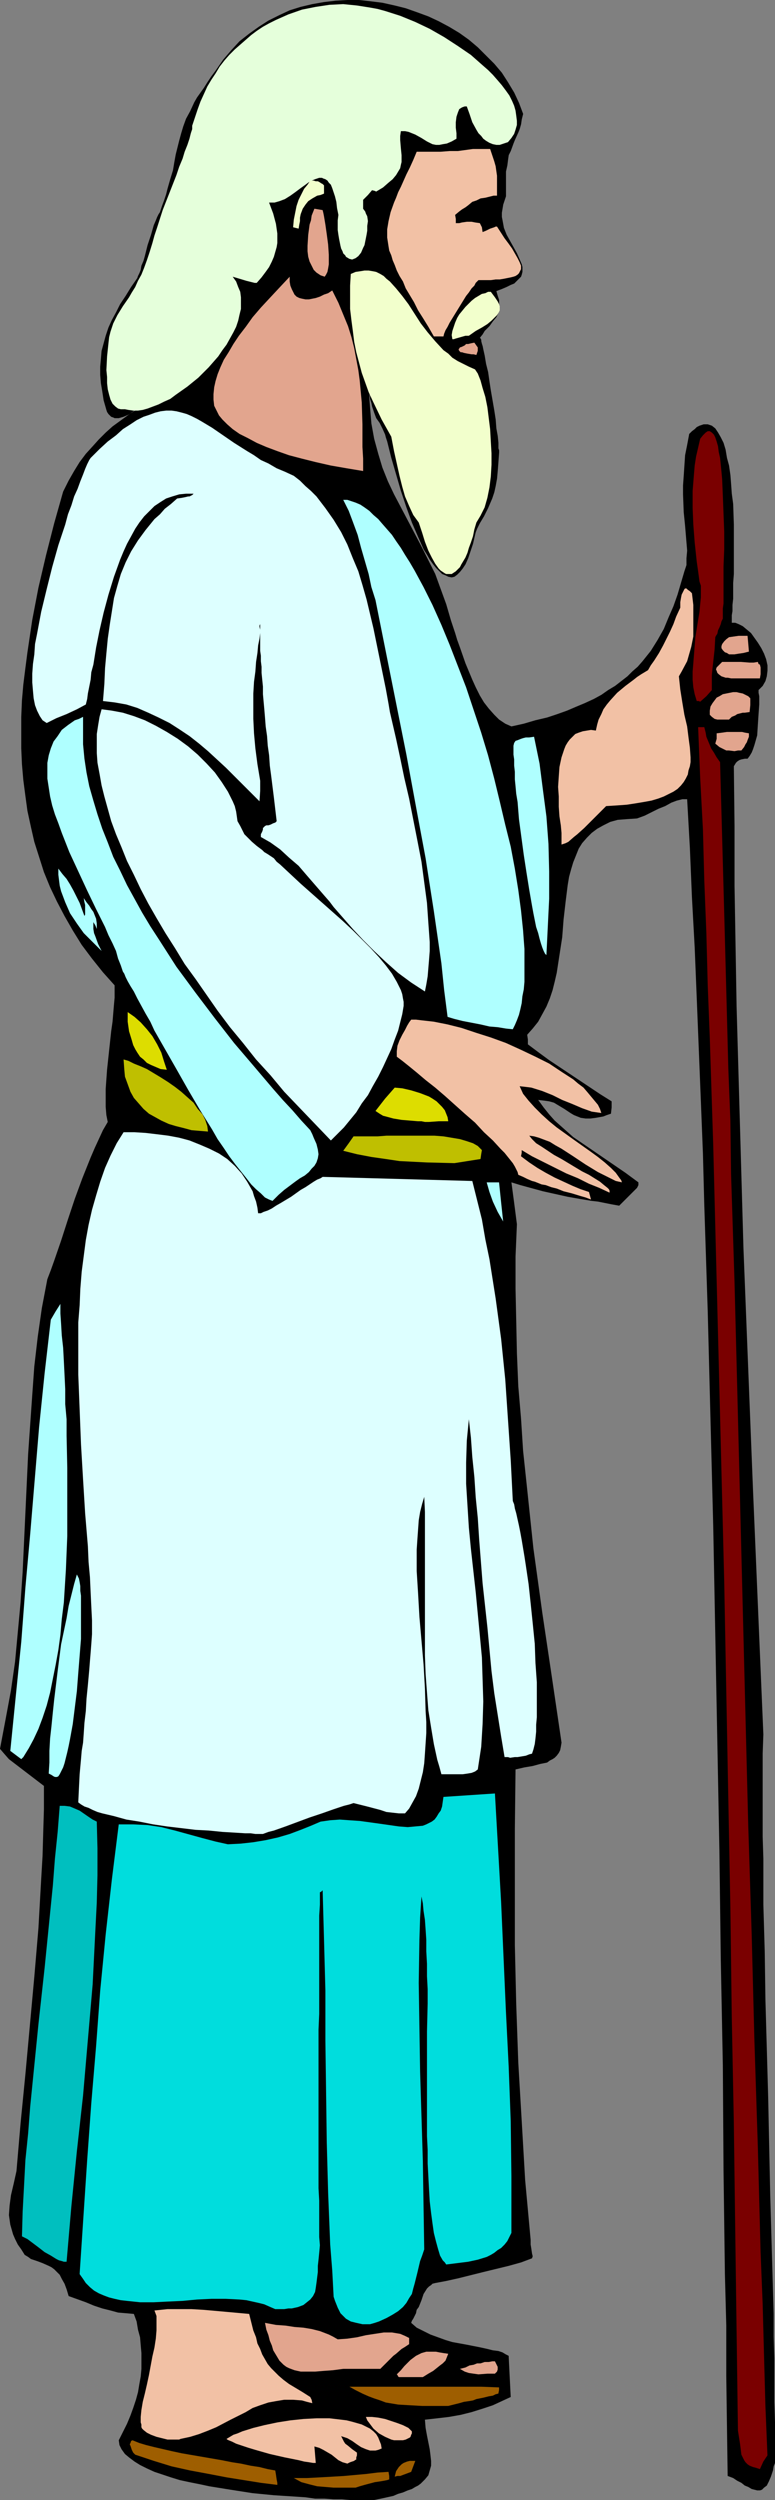
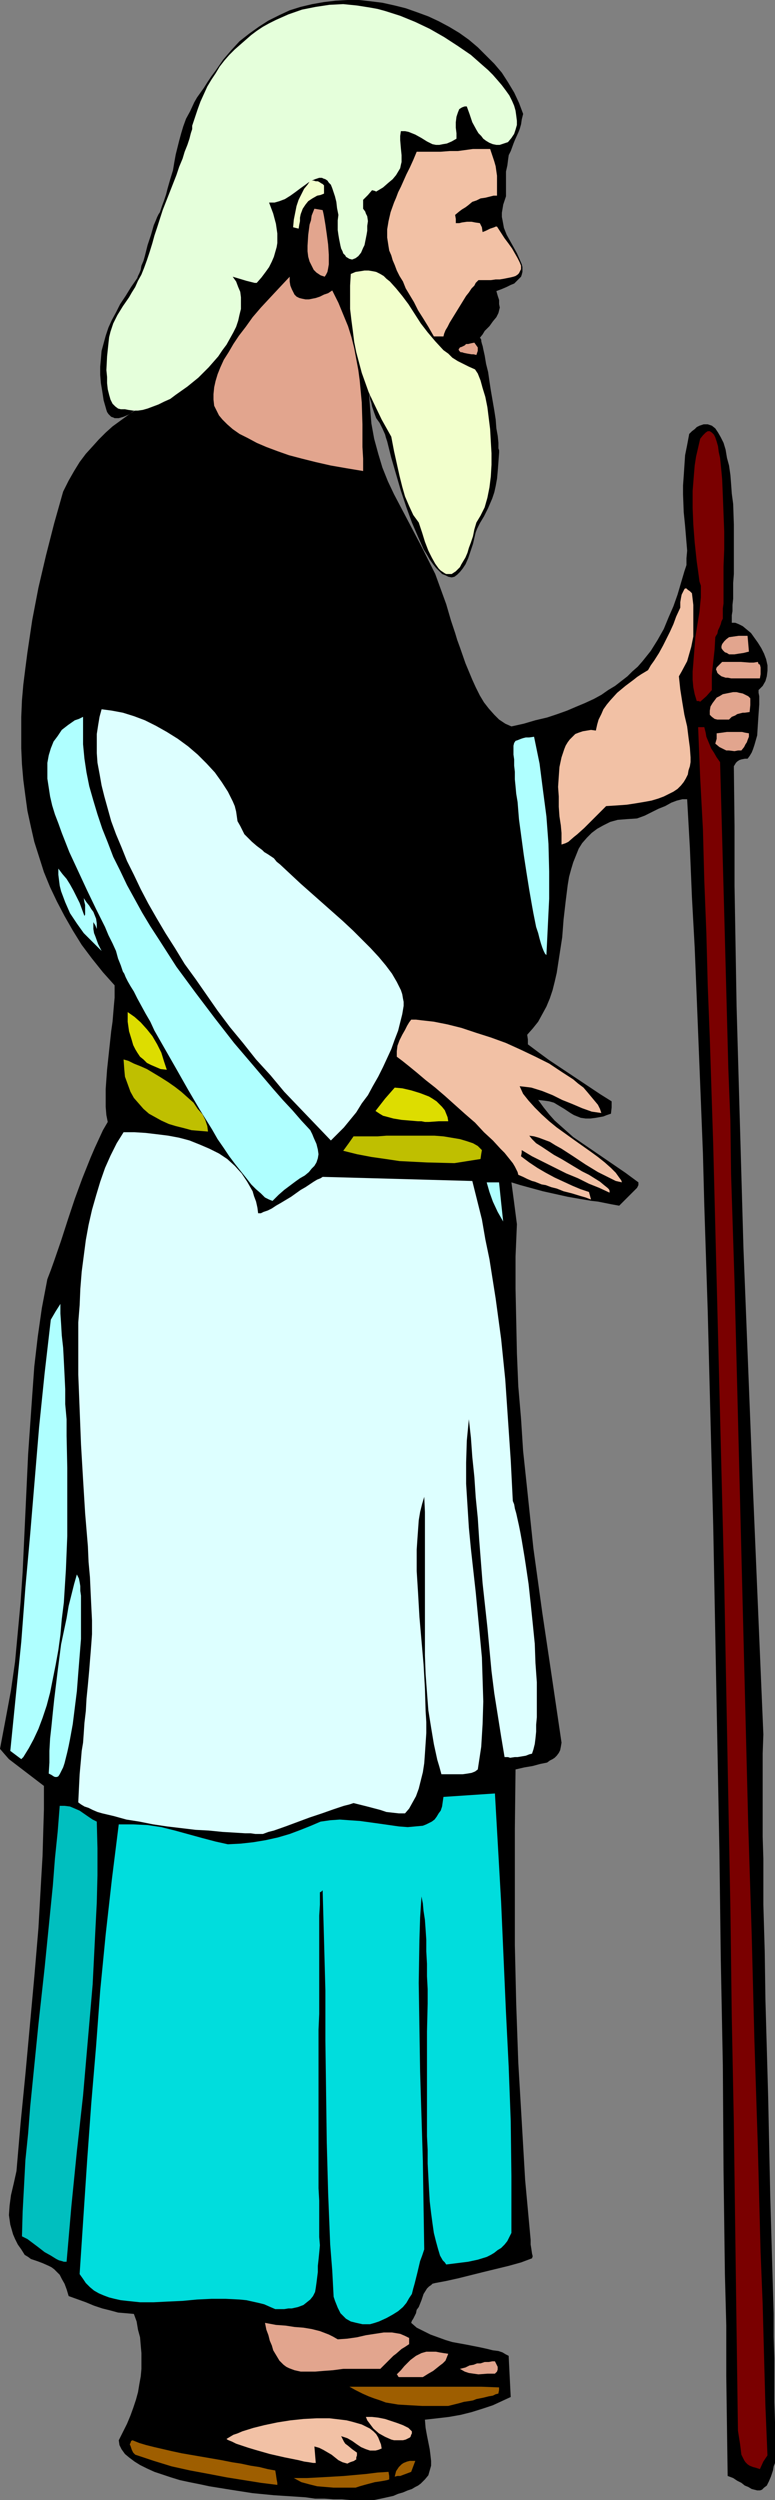
<svg xmlns="http://www.w3.org/2000/svg" xmlns:ns1="http://sodipodi.sourceforge.net/DTD/sodipodi-0.dtd" xmlns:ns2="http://www.inkscape.org/namespaces/inkscape" version="1.0" width="48.284mm" height="155.668mm" id="svg43" ns1:docname="Noah 1.wmf">
  <rect width="100%" height="100%" fill="#808080" stroke="none" />
  <ns1:namedview id="namedview43" pagecolor="#ffffff" bordercolor="#000000" borderopacity="0.25" ns2:showpageshadow="2" ns2:pageopacity="0.0" ns2:pagecheckerboard="0" ns2:deskcolor="#d1d1d1" ns2:document-units="mm" />
  <defs id="defs1">
    <pattern id="WMFhbasepattern" patternUnits="userSpaceOnUse" width="6" height="6" x="0" y="0" />
  </defs>
  <path style="fill:#000000;fill-opacity:1;fill-rule:evenodd;stroke:none" d="m 88.094,588.353 1.616,-0.323 1.455,-0.323 1.455,-0.323 1.131,-0.485 1.131,-0.323 1.131,-0.485 0.97,-0.323 0.808,-0.485 0.647,-0.323 0.647,-0.485 0.485,-0.485 0.485,-0.485 0.808,-0.97 0.323,-1.131 0.323,-1.131 v -1.131 l -0.162,-1.454 -0.162,-1.293 -0.323,-1.616 -0.323,-1.616 -0.323,-1.778 -0.162,-1.939 2.91,-0.323 2.748,-0.323 2.748,-0.485 2.586,-0.646 2.586,-0.808 2.425,-0.808 2.101,-0.97 2.101,-0.97 -0.485,-9.695 -0.647,-0.323 -0.808,-0.485 -0.97,-0.323 -1.293,-0.162 -1.293,-0.323 -1.455,-0.323 -1.616,-0.323 -1.616,-0.323 -3.556,-0.646 -1.616,-0.485 -1.778,-0.646 -1.778,-0.646 -1.616,-0.808 -1.616,-0.808 -1.293,-1.131 0.162,-0.485 0.323,-0.485 0.647,-1.293 0.162,-0.808 0.485,-0.646 0.647,-1.616 0.485,-1.454 0.808,-1.293 0.485,-0.485 0.485,-0.323 0.323,-0.323 0.647,-0.162 2.586,-0.485 2.91,-0.646 5.819,-1.454 5.981,-1.454 2.91,-0.808 2.586,-0.97 0.162,-0.485 -0.162,-0.646 -0.162,-1.131 -0.162,-0.97 v -0.646 -0.485 l -1.293,-14.058 -0.808,-13.897 -0.808,-13.735 -0.485,-13.735 -0.323,-13.897 v -13.735 -13.735 l 0.162,-13.897 2.101,-0.485 1.94,-0.323 1.778,-0.485 1.616,-0.323 0.647,-0.485 0.647,-0.323 0.485,-0.323 0.485,-0.485 0.485,-0.646 0.323,-0.646 0.162,-0.808 0.162,-0.97 -2.263,-15.351 -2.263,-15.19 -2.101,-15.19 -1.616,-15.351 -0.808,-7.595 -0.485,-7.595 -0.647,-7.595 -0.323,-7.756 -0.162,-7.595 -0.162,-7.595 v -7.595 l 0.323,-7.595 -0.647,-5.009 -0.647,-4.848 2.101,0.646 1.778,0.485 1.778,0.485 1.778,0.485 2.91,0.646 2.91,0.646 2.748,0.485 2.91,0.485 1.455,0.162 1.616,0.323 1.616,0.323 1.778,0.323 2.91,-2.909 0.647,-0.646 0.647,-0.646 0.323,-0.646 v -0.646 l -3.071,-2.262 -3.071,-2.101 -3.071,-2.101 -3.071,-2.101 -3.071,-2.101 -1.455,-1.293 -1.455,-1.293 -1.455,-1.293 -1.293,-1.454 -1.293,-1.616 -1.293,-1.778 1.455,0.162 1.131,0.162 1.131,0.323 0.808,0.485 1.616,0.97 1.455,0.97 0.808,0.485 0.808,0.323 0.808,0.323 1.131,0.162 h 1.131 l 1.293,-0.162 1.778,-0.323 0.808,-0.323 0.97,-0.323 0.162,-1.454 v -1.454 l -2.586,-1.616 -2.425,-1.616 -4.849,-3.232 -4.849,-3.232 -2.425,-1.778 -2.586,-1.939 v -1.131 l -0.162,-1.131 1.293,-1.454 1.293,-1.616 0.97,-1.778 0.97,-1.778 0.808,-1.939 0.647,-1.939 0.485,-1.939 0.485,-2.101 0.647,-4.201 0.647,-4.201 0.323,-4.201 0.485,-4.201 0.485,-3.878 0.323,-1.939 0.485,-1.778 0.485,-1.616 0.647,-1.616 0.647,-1.616 0.808,-1.293 1.131,-1.293 1.131,-1.131 1.293,-0.97 1.455,-0.808 1.616,-0.808 1.778,-0.485 2.101,-0.162 2.425,-0.162 1.778,-0.646 1.616,-0.808 1.616,-0.808 1.616,-0.646 1.455,-0.808 1.293,-0.485 1.293,-0.323 h 0.485 0.647 l 0.647,11.473 0.485,11.635 0.647,11.796 0.485,11.958 0.485,12.119 0.485,12.119 0.485,12.281 0.323,12.281 0.808,24.885 0.647,25.37 0.647,25.208 0.485,25.531 0.97,50.901 0.323,25.37 0.485,25.047 0.162,24.723 0.162,12.281 0.162,12.119 0.323,12.119 v 11.958 l 0.162,11.796 0.162,11.635 1.293,0.485 0.97,0.646 0.97,0.485 0.808,0.646 0.808,0.323 0.808,0.485 0.647,0.162 0.647,0.162 h 0.647 l 0.485,-0.162 0.485,-0.485 0.647,-0.485 0.485,-0.97 0.485,-1.131 0.485,-1.454 0.162,-0.97 0.323,-0.808 v -4.686 -4.686 l -0.162,-5.009 v -5.009 -5.171 l -0.162,-5.171 v -5.332 l -0.162,-5.494 -0.323,-11.15 -0.323,-11.311 -0.485,-23.108 -0.323,-11.473 -0.323,-11.473 -0.162,-11.311 -0.323,-10.988 v -5.494 -5.332 l -0.162,-5.171 v -5.009 -9.857 -4.686 l 0.162,-4.525 -2.425,-57.203 -1.131,-28.602 -1.131,-28.602 -0.808,-28.44 -0.808,-28.44 -0.485,-28.44 v -14.058 l -0.162,-14.058 0.485,-0.808 0.323,-0.323 0.485,-0.323 0.485,-0.162 0.808,-0.162 h 0.647 l 0.485,-0.646 0.485,-0.808 0.323,-0.808 0.323,-0.97 0.647,-2.262 0.162,-2.585 0.162,-2.424 0.162,-2.262 v -1.939 l -0.162,-0.808 v -0.646 l 0.485,-0.485 0.485,-0.485 0.647,-1.131 0.323,-1.131 0.162,-1.293 v -1.293 l -0.323,-1.454 -0.485,-1.293 -0.647,-1.293 -0.808,-1.293 -0.808,-1.131 -0.808,-1.131 -0.97,-0.808 -0.97,-0.808 -0.97,-0.485 -0.808,-0.323 h -0.808 v -0.323 -0.485 -0.97 l 0.162,-0.97 v -1.454 l 0.162,-1.454 v -1.778 -1.939 l 0.162,-2.101 v -2.101 -4.686 -4.848 l -0.162,-4.848 -0.323,-2.424 -0.162,-2.262 -0.162,-2.101 -0.323,-2.262 -0.485,-1.778 -0.323,-1.939 -0.485,-1.616 -0.647,-1.293 -0.647,-1.131 -0.647,-0.97 -0.808,-0.646 -0.485,-0.162 -0.485,-0.162 h -0.323 -0.647 l -0.485,0.162 -0.485,0.162 -0.647,0.323 -0.485,0.485 -0.647,0.485 -0.647,0.646 -0.485,2.585 -0.485,2.424 -0.162,2.424 -0.162,2.424 -0.162,2.262 v 2.101 l 0.162,4.201 0.162,1.616 0.162,1.616 0.323,3.878 0.162,1.939 -0.162,1.778 v 1.616 l -0.485,1.454 -1.616,5.494 -0.97,2.747 -1.131,2.585 -1.131,2.747 -1.455,2.585 -1.616,2.585 -1.94,2.424 -1.131,1.293 -1.293,1.131 -1.131,1.131 -1.455,1.131 -1.455,1.131 -1.616,0.97 -1.616,1.131 -1.778,0.97 -2.101,0.97 -1.94,0.808 -2.263,0.97 -2.263,0.808 -2.425,0.808 -2.748,0.646 -2.748,0.808 -2.91,0.646 -1.455,-0.646 -1.455,-0.97 -1.131,-1.131 -1.293,-1.454 -1.131,-1.454 -0.97,-1.616 -0.97,-1.939 -0.808,-1.778 -1.616,-3.878 -1.293,-3.717 -0.647,-1.778 -0.485,-1.616 -0.485,-1.454 -0.485,-1.454 -1.131,-3.878 -1.293,-3.555 -1.293,-3.555 -1.616,-3.232 -1.616,-3.232 -1.616,-3.07 -3.233,-6.14 -1.616,-3.07 -1.455,-3.07 -1.293,-3.232 -0.97,-3.232 -0.97,-3.555 -0.323,-1.778 -0.323,-1.778 -0.162,-1.939 -0.162,-1.939 -0.162,-2.101 0.162,-2.101 v 1.131 1.131 l 0.323,0.97 0.162,0.808 0.485,1.454 0.485,1.293 0.808,1.131 0.647,1.293 0.647,1.454 0.162,0.646 0.323,0.97 0.97,3.878 1.131,3.878 1.131,3.878 1.293,3.878 1.293,3.555 1.455,3.393 0.647,1.454 0.647,1.454 0.808,1.293 0.647,1.131 0.808,1.131 0.647,0.808 0.808,0.808 0.647,0.646 0.808,0.323 0.647,0.323 0.808,0.162 0.647,-0.162 0.647,-0.485 0.647,-0.646 0.647,-0.808 0.647,-0.97 0.647,-1.454 0.485,-1.454 0.647,-1.939 0.485,-2.101 0.162,-0.646 0.323,-0.808 0.647,-1.293 0.97,-1.616 0.485,-0.97 0.485,-0.97 0.485,-1.131 0.485,-1.131 0.485,-1.454 0.323,-1.454 0.323,-1.778 0.162,-1.778 0.162,-2.101 0.162,-2.262 v -0.485 l -0.162,-0.485 v -0.646 -0.646 l -0.162,-1.616 -0.323,-1.778 -0.162,-2.101 -0.323,-2.101 -0.808,-4.686 -0.323,-2.101 -0.323,-2.262 -0.485,-1.939 -0.323,-1.939 -0.323,-1.454 -0.162,-0.808 -0.162,-0.485 -0.162,-0.646 v -0.323 l -0.162,-0.323 -0.162,-0.162 0.647,-0.808 0.485,-0.808 1.131,-1.131 0.808,-1.131 0.808,-0.97 0.485,-0.97 0.162,-0.646 0.162,-0.646 -0.162,-0.808 v -0.97 l -0.323,-0.97 -0.323,-1.131 1.293,-0.485 1.131,-0.485 0.97,-0.485 0.808,-0.323 0.647,-0.646 0.485,-0.485 0.485,-0.485 0.162,-0.485 0.162,-0.646 v -0.485 -0.646 l -0.162,-0.646 -0.485,-1.131 -0.647,-1.454 -1.616,-2.909 -0.808,-1.454 -0.647,-1.616 -0.323,-1.778 -0.162,-0.808 v -0.97 l 0.162,-0.97 0.162,-0.97 0.323,-0.97 0.323,-0.97 v -2.262 -1.939 -1.616 l 0.323,-1.454 0.162,-1.293 0.162,-1.131 0.485,-0.97 0.647,-1.778 0.323,-0.808 0.808,-1.778 0.323,-0.808 0.323,-1.131 0.162,-1.131 0.323,-1.293 -0.97,-2.585 -1.131,-2.424 -1.455,-2.424 -1.455,-2.262 -1.778,-2.101 -1.94,-1.939 -1.94,-1.939 -2.101,-1.778 -2.263,-1.616 -2.425,-1.454 -2.425,-1.293 -2.425,-1.131 L 98.277,2.909 95.529,1.939 92.943,1.293 90.034,0.646 87.447,0.323 84.538,0 h -2.748 l -2.748,0.162 -2.748,0.323 -2.748,0.485 -2.748,0.646 -2.586,0.808 -2.425,1.131 -2.586,1.293 -2.263,1.454 -2.263,1.616 -2.263,1.778 -1.94,2.101 -1.94,2.262 -1.778,2.585 -0.97,1.293 -0.97,1.454 -0.808,1.293 -0.808,1.131 -0.808,1.131 -0.647,1.131 -0.97,2.101 -0.97,1.778 -0.647,1.778 -0.485,1.616 -0.485,1.778 -0.808,3.232 -0.323,1.778 -0.323,1.939 -0.647,2.101 -0.647,2.262 -0.323,1.293 -0.485,1.454 -0.485,1.293 -0.485,1.454 -0.323,0.485 -0.323,0.646 -0.323,0.808 -0.485,1.131 -0.647,2.262 -0.808,2.424 -0.647,2.585 -0.323,1.131 -0.485,1.131 -0.162,0.97 -0.323,0.808 -0.323,0.646 -0.162,0.485 -1.455,2.101 -1.293,2.101 -1.293,1.939 -0.97,1.939 -0.97,1.778 -0.808,1.778 -0.647,1.939 -0.485,1.778 -0.485,1.778 -0.162,1.939 -0.162,1.778 v 1.939 l 0.162,1.939 0.323,1.939 0.323,2.101 0.647,2.262 0.162,0.485 0.323,0.485 0.323,0.323 0.323,0.323 0.485,0.162 0.323,0.162 h 0.97 l 1.131,-0.323 1.131,-0.485 1.293,-0.808 1.455,-0.808 2.586,-1.939 1.131,-0.97 1.293,-0.808 0.97,-0.97 0.97,-0.646 0.808,-0.485 0.647,-0.323 -1.94,1.293 -1.94,1.454 -3.879,2.585 -3.556,2.585 -3.556,2.585 -1.616,1.454 -1.616,1.616 -1.455,1.616 -1.616,1.778 -1.455,1.939 -1.293,2.101 -1.293,2.262 -1.293,2.585 -2.101,7.433 -1.94,7.595 -1.778,7.595 -1.455,7.595 -1.131,7.595 -0.485,3.717 -0.485,3.878 -0.323,3.717 -0.162,3.878 v 3.717 3.717 l 0.162,3.717 0.323,3.717 0.485,3.717 0.485,3.555 0.808,3.717 0.808,3.555 1.131,3.555 1.131,3.555 1.455,3.555 1.616,3.393 1.778,3.393 1.94,3.393 2.101,3.393 2.425,3.232 2.586,3.232 2.748,3.07 v 1.454 1.454 l -0.162,1.778 -0.162,1.939 -0.162,1.939 -0.323,2.262 -0.485,4.525 -0.485,4.525 -0.323,4.525 v 2.101 2.101 l 0.162,1.939 0.323,1.616 -1.131,1.939 -0.97,2.101 -0.97,2.101 -0.97,2.262 -1.94,4.848 -1.778,4.848 -0.808,2.424 -0.808,2.424 -1.616,5.009 -1.616,4.686 -0.808,2.262 -0.808,2.101 -1.293,6.787 -0.97,6.787 -0.808,6.948 -0.485,6.787 -0.485,6.948 -0.485,6.948 -0.647,13.897 -0.647,13.897 -0.485,7.11 -0.647,6.948 -0.647,6.948 -0.97,6.787 -1.293,6.948 L 0,411.573 l 0.97,1.131 1.131,1.293 2.748,2.101 2.748,2.101 2.748,2.101 v 5.494 l -0.162,5.332 -0.162,5.656 -0.323,5.494 -0.647,11.473 -0.97,11.473 -2.101,22.946 -1.131,11.473 -0.97,11.311 -0.323,1.454 -0.323,1.454 -0.647,2.747 -0.323,2.424 -0.162,2.262 0.162,1.131 0.162,1.131 0.323,1.131 0.323,1.131 0.485,1.131 0.647,1.293 0.808,1.131 0.808,1.293 0.808,0.485 0.647,0.485 1.455,0.485 1.293,0.485 1.455,0.646 0.647,0.323 0.647,0.485 0.647,0.646 0.647,0.646 0.485,0.97 0.647,1.131 0.485,1.293 0.485,1.616 4.041,1.454 1.94,0.808 1.94,0.646 1.94,0.485 1.778,0.485 1.94,0.162 1.778,0.162 0.647,1.778 0.323,1.939 0.485,1.778 0.162,1.939 0.162,1.778 v 1.778 1.939 l -0.162,1.778 -0.323,1.778 -0.323,1.939 -0.485,1.778 -0.647,1.939 -0.647,1.778 -0.808,1.939 -0.97,1.939 -0.97,1.939 0.162,1.131 0.485,0.97 0.808,1.131 0.97,0.808 1.293,0.97 1.293,0.808 1.616,0.808 1.778,0.808 1.94,0.646 1.94,0.646 2.101,0.646 2.263,0.485 2.425,0.485 2.263,0.485 5.011,0.808 5.172,0.808 5.011,0.485 5.011,0.323 2.425,0.162 2.263,0.323 h 2.263 l 2.101,0.162 h 1.94 l 1.94,0.162 h 1.616 1.455 z" id="path1" />
  <path style="fill:#9e5e00;fill-opacity:1;fill-rule:evenodd;stroke:none" d="m 83.73,585.445 0.97,-0.323 1.131,-0.323 2.425,-0.646 1.131,-0.162 0.97,-0.162 0.808,-0.162 0.485,-0.162 v -0.808 l -0.162,-0.97 -2.586,0.162 -2.586,0.323 -5.334,0.485 -2.748,0.162 -2.91,0.162 -3.071,0.162 h -3.071 l 1.778,0.97 1.778,0.485 1.94,0.485 1.94,0.162 1.94,0.162 h 1.94 z" id="path2" />
  <path style="fill:#9e5e00;fill-opacity:1;fill-rule:evenodd;stroke:none" d="m 94.236,582.698 1.293,-0.485 1.293,-0.485 0.485,-1.293 0.485,-1.293 H 97.146 96.499 l -0.647,0.162 -0.808,0.323 -0.485,0.323 -0.647,0.646 -0.647,0.97 -0.162,0.646 -0.162,0.646 0.647,-0.162 z" id="path3" />
  <path style="fill:#9e5e00;fill-opacity:1;fill-rule:evenodd;stroke:none" d="m 65.303,584.798 v -0.323 -0.162 l -0.162,-0.808 -0.162,-1.131 -0.162,-0.97 -1.778,-0.323 -1.94,-0.485 -2.101,-0.323 -2.263,-0.485 -2.101,-0.323 -2.425,-0.485 -4.688,-0.808 -4.688,-0.808 -2.263,-0.485 -2.101,-0.485 -2.101,-0.485 -1.94,-0.485 -1.616,-0.485 -1.616,-0.646 -0.323,0.162 -0.162,0.485 -0.162,0.323 0.162,0.323 0.162,0.485 0.162,0.485 0.323,0.646 0.485,0.485 4.364,1.454 4.203,1.293 4.364,0.97 4.364,0.808 4.203,0.808 4.041,0.646 4.041,0.646 z" id="path4" />
  <path style="fill:#f2c1a5;fill-opacity:1;fill-rule:evenodd;stroke:none" d="m 81.79,579.789 0.323,-0.162 0.323,-0.162 0.485,-0.162 0.485,-0.162 0.162,-0.162 0.323,-0.162 v -0.485 l 0.162,-0.485 v -0.646 l -1.131,-0.808 -0.97,-0.808 -0.647,-0.485 -0.323,-0.485 -0.323,-0.646 -0.323,-0.646 1.455,0.485 1.131,0.646 1.131,0.808 0.97,0.646 1.131,0.485 0.97,0.323 h 1.293 l 0.647,-0.162 0.808,-0.323 -0.162,-0.97 -0.323,-0.808 -0.323,-0.808 -0.485,-0.808 -0.647,-0.646 -0.808,-0.646 -0.97,-0.485 -0.97,-0.485 -1.131,-0.323 -1.131,-0.323 -1.293,-0.323 -1.293,-0.162 -2.748,-0.323 h -3.071 l -3.071,0.162 -3.071,0.323 -3.071,0.485 -3.071,0.646 -2.586,0.646 -2.586,0.808 -1.131,0.485 -0.97,0.323 -0.808,0.485 -0.808,0.485 0.162,0.162 0.323,0.162 0.808,0.323 0.97,0.485 1.455,0.485 1.455,0.485 1.616,0.485 3.394,0.97 3.556,0.808 1.616,0.323 1.616,0.323 1.293,0.323 1.131,0.162 0.97,0.162 h 0.647 l -0.162,-1.939 -0.162,-1.939 1.131,0.323 0.97,0.485 1.94,1.131 1.616,1.293 0.97,0.485 z" id="path5" />
-   <path style="fill:#f2c1a5;fill-opacity:1;fill-rule:evenodd;stroke:none" d="m 42.511,573.972 2.263,-0.485 2.101,-0.646 2.101,-0.808 1.94,-0.808 3.394,-1.778 3.556,-1.778 1.616,-0.97 1.778,-0.646 1.94,-0.646 1.778,-0.323 1.94,-0.323 h 2.101 l 2.101,0.162 1.131,0.323 1.293,0.323 -0.162,-0.808 -0.323,-0.646 -1.778,-1.131 -1.616,-0.97 -1.616,-0.97 -1.293,-0.97 -1.131,-0.97 -0.97,-0.97 -0.808,-0.808 -0.808,-0.97 -0.647,-1.131 -0.647,-1.131 -0.485,-1.293 -0.647,-1.293 -0.323,-1.454 -0.647,-1.616 -0.485,-1.939 -0.485,-1.939 -5.334,-0.485 -5.496,-0.485 -2.748,-0.162 h -2.748 -2.91 l -3.071,0.323 0.485,1.293 v 1.616 1.778 l -0.162,1.939 -0.323,2.101 -0.485,2.101 -0.808,4.363 -0.485,2.262 -0.485,2.101 -0.485,1.939 -0.323,1.939 -0.162,1.616 v 1.293 l 0.162,0.485 v 0.646 l 0.162,0.323 0.323,0.323 0.808,0.646 0.97,0.485 1.293,0.485 1.293,0.323 1.293,0.323 h 1.293 0.97 0.485 z" id="path6" />
  <path style="fill:#f2c1a5;fill-opacity:1;fill-rule:evenodd;stroke:none" d="m 96.176,573.81 0.323,-0.162 0.162,-0.162 0.162,-0.485 0.162,-0.323 v -0.485 l -0.808,-0.808 -1.293,-0.646 -1.293,-0.485 -1.455,-0.485 -1.455,-0.485 -1.616,-0.323 -1.455,-0.162 h -1.455 l 0.323,0.808 0.485,0.646 0.485,0.646 0.485,0.646 1.293,1.131 1.455,0.808 1.455,0.646 0.647,0.162 h 0.808 0.647 0.647 l 0.647,-0.162 z" id="path7" />
  <path style="fill:#9e5e00;fill-opacity:1;fill-rule:evenodd;stroke:none" d="m 105.551,566.215 1.293,-0.323 1.293,-0.323 1.131,-0.323 1.131,-0.162 0.97,-0.162 0.808,-0.323 1.616,-0.323 1.293,-0.323 0.97,-0.162 0.647,-0.323 0.647,-0.162 0.162,-0.808 v -0.646 l -4.203,-0.162 H 108.946 86.478 82.275 l 1.455,0.808 1.616,0.808 1.455,0.646 1.293,0.485 1.455,0.485 1.293,0.485 2.91,0.485 2.748,0.162 2.91,0.162 z" id="path8" />
  <path style="fill:#e2a58e;fill-opacity:1;fill-rule:evenodd;stroke:none" d="m 99.57,559.428 1.293,-0.808 1.131,-0.646 0.808,-0.646 0.808,-0.646 0.647,-0.485 0.647,-0.646 0.323,-0.808 0.323,-0.808 -1.131,-0.162 -0.97,-0.162 -0.808,-0.162 h -0.808 -1.455 l -1.131,0.323 -0.647,0.323 -0.647,0.323 -0.647,0.485 -0.647,0.485 -0.647,0.646 -0.808,0.808 -0.808,0.97 -0.97,0.97 0.162,0.162 0.162,0.323 0.162,0.162 z" id="path9" />
  <path style="fill:#e2a58e;fill-opacity:1;fill-rule:evenodd;stroke:none" d="m 116.543,558.62 0.485,-0.485 0.162,-0.485 v -0.323 -0.323 l -0.323,-0.646 -0.323,-0.646 h -0.647 l -0.808,0.162 h -0.97 l -0.97,0.323 h -0.808 l -0.808,0.323 -0.97,0.162 -0.97,0.485 -0.647,0.162 -0.647,0.162 1.131,0.646 0.97,0.323 1.131,0.162 1.131,0.162 2.101,-0.162 z" id="path10" />
  <path style="fill:#e2a58e;fill-opacity:1;fill-rule:evenodd;stroke:none" d="m 89.549,557.489 0.647,-0.646 0.647,-0.646 0.485,-0.485 0.485,-0.485 0.808,-0.808 0.647,-0.485 1.293,-1.131 0.808,-0.485 0.97,-0.646 v -1.454 l -0.97,-0.485 -1.131,-0.485 -0.97,-0.162 -0.97,-0.162 h -1.94 l -2.101,0.323 -2.101,0.323 -2.101,0.485 -2.263,0.323 -2.263,0.162 -1.131,-0.646 -0.97,-0.485 -2.101,-0.808 -1.94,-0.485 -1.94,-0.323 -2.101,-0.162 -2.101,-0.323 -2.263,-0.162 -2.586,-0.485 0.323,1.616 0.485,1.293 0.323,1.293 0.485,1.131 0.323,1.131 0.485,0.808 0.485,0.808 0.485,0.808 0.485,0.485 0.485,0.485 0.647,0.485 0.647,0.323 1.293,0.485 1.455,0.323 h 1.616 1.778 l 1.94,-0.162 2.263,-0.162 2.425,-0.323 h 2.586 4.526 z" id="path11" />
  <path style="fill:#7a0000;fill-opacity:1;fill-rule:evenodd;stroke:none" d="m 178.936,581.082 0.808,-1.778 0.97,-1.454 -0.485,-11.796 -0.323,-11.796 -0.323,-12.119 -0.485,-12.119 -0.323,-12.281 -0.323,-12.443 -0.808,-25.047 -0.647,-25.208 -0.808,-25.531 -1.293,-51.224 -0.647,-25.693 -0.647,-25.693 -0.647,-25.37 -0.808,-25.208 -0.162,-12.604 -0.485,-12.281 -0.323,-12.281 -0.323,-12.281 -0.323,-12.119 -0.323,-11.796 -0.323,-11.796 -0.323,-11.796 -0.808,-1.131 -0.647,-1.131 -0.647,-0.97 -0.323,-0.808 -0.808,-1.939 -0.162,-0.97 -0.323,-1.293 h -1.455 l 0.485,11.958 0.647,12.119 0.323,12.119 0.485,12.281 0.323,12.281 0.485,12.443 0.808,25.208 0.647,25.531 0.647,25.531 1.293,51.548 0.485,25.855 0.485,25.693 0.485,25.531 0.323,25.37 0.485,24.885 0.162,12.443 0.162,12.281 0.162,12.119 0.162,12.119 0.162,11.796 0.162,11.796 0.485,3.07 0.162,1.293 0.162,1.293 0.647,1.293 0.323,0.485 0.485,0.485 0.485,0.323 0.808,0.323 0.647,0.162 z" id="path12" />
  <path style="fill:#00dddd;fill-opacity:1;fill-rule:evenodd;stroke:none" d="m 87.124,546.986 1.131,-0.323 0.97,-0.323 1.778,-0.808 1.455,-0.808 1.293,-0.808 1.131,-0.97 0.808,-0.97 0.647,-1.131 0.647,-0.97 0.323,-1.293 0.323,-1.131 0.647,-2.585 0.647,-2.747 0.485,-1.293 0.485,-1.454 -0.162,-10.342 -0.162,-10.503 -0.323,-10.503 -0.162,-5.171 -0.162,-5.333 -0.162,-10.342 -0.162,-10.503 0.162,-10.18 0.162,-5.171 0.323,-5.009 0.323,1.616 0.162,1.778 0.323,2.101 0.162,2.262 0.162,2.424 v 2.747 l 0.162,2.909 v 2.909 l 0.162,3.07 v 3.393 l -0.162,6.625 v 14.058 6.948 3.555 l 0.162,3.232 v 3.232 l 0.162,3.07 0.162,3.07 0.162,2.747 0.323,2.747 0.323,2.424 0.323,2.262 0.485,1.939 0.485,1.778 0.485,1.616 0.647,1.131 0.485,0.485 0.323,0.485 2.586,-0.323 2.586,-0.323 2.263,-0.485 2.101,-0.646 0.97,-0.485 0.808,-0.485 0.808,-0.646 0.808,-0.485 0.808,-0.808 0.647,-0.808 0.485,-0.97 0.485,-0.97 v -13.25 l -0.162,-13.089 -0.485,-12.927 -0.647,-12.927 -1.131,-25.693 -1.455,-25.531 -12.123,0.808 -0.162,1.131 -0.162,1.131 -0.323,0.97 -0.485,0.646 -0.485,0.808 -0.485,0.646 -0.647,0.485 -0.647,0.323 -0.647,0.323 -0.808,0.323 -1.778,0.162 -1.778,0.162 -2.101,-0.162 -2.263,-0.323 -2.263,-0.323 -4.688,-0.646 -2.425,-0.162 -2.263,-0.162 -2.263,0.162 -2.263,0.323 -2.263,0.97 -2.425,0.97 -2.586,0.97 -2.748,0.808 -2.91,0.646 -2.91,0.485 -2.91,0.323 -3.071,0.162 -2.91,-0.646 -3.071,-0.808 -6.466,-1.778 -3.233,-0.808 -3.233,-0.485 -3.394,-0.162 h -1.616 -1.778 l -1.616,12.927 -1.455,12.927 -1.293,13.25 -0.97,13.089 -1.131,13.412 -0.97,13.412 -1.778,26.824 0.808,1.131 0.647,0.97 0.97,0.97 0.97,0.808 1.131,0.646 1.131,0.485 1.293,0.485 1.293,0.323 1.455,0.323 1.455,0.162 3.071,0.323 h 3.233 l 3.233,-0.162 3.556,-0.162 3.394,-0.323 3.394,-0.162 h 3.394 l 3.233,0.162 1.616,0.162 1.455,0.323 1.455,0.323 1.293,0.323 1.455,0.646 1.131,0.485 h 1.131 0.97 l 0.97,-0.162 H 68.697 l 1.455,-0.323 1.293,-0.485 0.808,-0.646 0.808,-0.646 0.647,-0.808 0.485,-0.97 0.162,-0.97 0.162,-1.131 0.162,-1.293 0.162,-1.293 v -1.454 l 0.162,-1.454 0.162,-1.616 0.162,-1.778 -0.162,-1.939 v -1.778 -3.555 -3.232 l -0.162,-2.909 v -3.07 -24.4 -3.07 -6.787 l 0.162,-3.717 v -4.04 -4.201 -4.686 -4.848 -5.333 l 0.162,-2.585 v -2.909 l 0.323,-0.162 0.323,-0.323 0.323,11.635 0.323,11.958 v 11.796 l 0.162,11.958 0.162,11.958 0.323,11.958 0.485,12.119 0.485,6.14 0.323,6.14 0.323,0.97 0.323,0.808 0.323,0.808 0.323,0.646 0.323,0.646 0.485,0.485 0.808,0.808 1.131,0.646 1.293,0.323 1.455,0.323 z" id="path13" />
  <path style="fill:#00bfbf;fill-opacity:1;fill-rule:evenodd;stroke:none" d="m 15.679,532.281 1.131,-13.089 1.293,-12.927 1.455,-13.089 1.131,-13.089 1.131,-13.089 0.323,-6.464 0.323,-6.464 0.323,-6.302 0.162,-6.464 v -6.302 l -0.162,-6.302 -0.97,-0.485 -0.97,-0.646 -2.101,-1.454 -1.131,-0.485 -1.131,-0.485 -1.293,-0.162 H 14.063 l -0.485,6.14 -0.647,6.302 -0.485,6.302 -0.647,6.464 -1.293,12.927 -1.455,13.25 -1.293,12.927 -0.647,6.464 -0.485,6.302 -0.647,6.302 -0.323,6.14 -0.323,5.979 -0.162,5.817 1.293,0.646 1.293,0.97 1.293,0.97 1.455,1.131 1.455,0.808 1.293,0.808 0.647,0.323 0.647,0.162 0.485,0.162 z" id="path14" />
  <path style="fill:#ddffff;fill-opacity:1;fill-rule:evenodd;stroke:none" d="m 61.908,431.61 1.293,-0.485 1.293,-0.323 2.748,-0.97 5.657,-2.101 2.91,-0.97 2.748,-0.97 2.425,-0.808 1.293,-0.323 0.97,-0.323 3.233,0.808 3.071,0.808 1.455,0.485 1.455,0.162 1.455,0.162 h 1.455 l 0.97,-1.131 0.808,-1.454 0.808,-1.454 0.647,-1.778 0.485,-1.939 0.485,-1.939 0.323,-2.101 0.162,-2.262 0.162,-2.424 0.162,-2.424 v -2.585 l -0.162,-2.585 -0.162,-5.333 -0.323,-5.656 -0.97,-11.15 -0.323,-5.656 -0.323,-5.171 v -5.009 l 0.162,-2.424 0.162,-2.262 0.162,-2.262 0.323,-1.939 0.485,-1.939 0.485,-1.616 0.162,3.555 v 3.717 8.08 4.201 4.363 9.049 4.363 l 0.162,4.363 0.323,4.363 0.323,4.201 0.647,4.04 0.647,3.878 0.808,3.717 0.485,1.616 0.485,1.778 h 1.293 1.293 2.425 l 1.131,-0.162 0.97,-0.162 0.808,-0.323 0.647,-0.485 0.808,-5.333 0.323,-5.332 0.162,-5.333 -0.162,-5.171 -0.162,-5.171 -0.485,-5.171 -0.97,-10.18 -1.131,-10.18 -0.485,-5.009 -0.323,-5.171 -0.323,-5.171 v -5.009 l 0.162,-5.171 0.485,-5.009 0.485,4.363 0.323,4.525 0.485,4.686 0.323,4.848 0.485,4.848 0.323,5.009 0.808,10.342 1.131,10.342 0.97,10.342 0.647,5.171 1.616,10.18 0.808,4.848 h 0.808 l 0.485,0.162 1.131,-0.162 h 0.647 l 0.97,-0.162 0.97,-0.162 0.808,-0.323 0.647,-0.162 0.323,-0.97 0.323,-1.293 0.162,-1.293 0.162,-1.616 v -1.616 l 0.162,-1.778 v -1.939 -4.04 -2.262 l -0.323,-4.525 -0.162,-4.525 -0.485,-4.848 -0.485,-4.686 -0.485,-4.525 -0.647,-4.363 -0.323,-2.101 -0.323,-1.939 -0.323,-1.939 -0.323,-1.778 -0.323,-1.616 -0.323,-1.454 -0.323,-1.454 -0.323,-1.131 -0.162,-0.97 -0.323,-0.808 -0.485,-9.534 -0.647,-9.534 -0.647,-9.534 -0.97,-9.534 -1.293,-9.534 -1.455,-9.211 -0.97,-4.686 -0.808,-4.686 -1.131,-4.525 -1.131,-4.525 -35.238,-0.97 -0.485,0.323 -0.808,0.323 -0.808,0.485 -0.97,0.646 -0.97,0.646 -1.131,0.646 -2.263,1.616 -2.425,1.454 -1.131,0.646 -0.97,0.646 -0.97,0.485 -0.97,0.323 -0.647,0.323 h -0.647 l -0.162,-1.293 -0.323,-1.454 -0.485,-1.293 -0.323,-1.131 -0.647,-1.131 -0.647,-1.131 -1.293,-1.939 -1.616,-1.778 -1.778,-1.616 -1.94,-1.293 -2.263,-1.131 -2.263,-0.97 -2.425,-0.97 -2.425,-0.646 -2.586,-0.485 -2.586,-0.323 -2.748,-0.323 -2.586,-0.162 h -2.586 l -1.616,2.585 -1.455,2.909 -1.293,2.909 -1.131,3.232 -0.97,3.232 -0.97,3.393 -0.808,3.555 -0.647,3.555 -0.485,3.717 -0.485,3.717 -0.323,4.04 -0.162,3.878 -0.323,4.04 v 4.04 8.241 l 0.323,8.241 0.323,8.241 0.485,8.241 0.485,7.918 0.647,7.756 0.162,3.717 0.323,3.555 0.162,3.555 0.162,3.393 0.162,3.232 v 3.232 l -0.162,2.262 -0.162,2.101 -0.162,1.939 -0.162,2.101 -0.162,1.778 -0.162,1.778 -0.323,3.232 -0.162,2.909 -0.323,2.747 -0.162,2.424 -0.162,2.262 -0.323,1.939 -0.162,1.939 -0.162,1.778 -0.162,1.778 -0.162,3.232 -0.162,3.393 0.647,0.485 0.808,0.485 0.97,0.323 0.97,0.485 1.131,0.485 1.131,0.323 2.748,0.646 2.91,0.808 3.071,0.485 3.233,0.646 3.233,0.485 6.789,0.808 3.071,0.162 3.233,0.323 2.748,0.162 2.586,0.162 h 1.293 l 1.131,0.162 z" id="path15" />
  <path style="fill:#afffff;fill-opacity:1;fill-rule:evenodd;stroke:none" d="m 13.739,418.036 0.323,-0.485 0.323,-0.646 0.485,-0.97 0.323,-0.97 0.323,-1.293 0.323,-1.293 0.323,-1.454 0.323,-1.616 0.323,-1.778 0.323,-1.778 0.485,-3.878 0.485,-3.878 0.323,-4.201 0.323,-4.04 0.323,-4.04 v -3.717 -5.009 -1.454 l -0.162,-1.131 v -1.131 l -0.162,-0.97 -0.162,-0.808 -0.323,-0.646 -0.162,-0.323 -0.647,2.262 -0.647,2.585 -0.647,2.585 -0.485,2.909 -0.647,3.07 -0.647,3.07 -0.808,6.302 -0.808,6.625 -0.323,3.07 -0.323,3.232 -0.323,2.909 -0.162,2.909 v 2.747 l -0.162,2.585 0.647,0.323 0.485,0.323 0.323,0.162 h 0.162 0.323 z" id="path16" />
  <path style="fill:#afffff;fill-opacity:1;fill-rule:evenodd;stroke:none" d="m 5.496,413.512 1.293,-2.101 1.131,-2.101 1.131,-2.424 0.97,-2.585 0.97,-2.909 0.808,-3.07 0.647,-3.232 0.647,-3.232 0.647,-3.555 0.485,-3.555 0.323,-3.717 0.485,-3.878 0.485,-7.756 0.323,-7.918 v -8.08 -7.918 l -0.162,-7.595 v -3.878 l -0.323,-3.555 v -3.555 l -0.162,-3.393 -0.162,-3.232 -0.162,-3.07 -0.323,-2.909 -0.162,-2.747 -0.162,-2.424 v -2.262 l -1.131,1.778 -1.131,1.939 -1.455,12.604 -1.293,12.604 -2.101,25.208 -1.131,12.604 -0.97,12.766 -1.293,12.766 -1.293,12.927 1.293,0.97 1.293,0.97 z" id="path17" />
  <path style="fill:#afffff;fill-opacity:1;fill-rule:evenodd;stroke:none" d="m 118.482,287.471 -0.485,-4.525 -0.485,-4.686 h -2.91 l 0.647,2.262 0.808,2.262 1.131,2.424 z" id="path18" />
  <path style="fill:#f2c1a5;fill-opacity:1;fill-rule:evenodd;stroke:none" d="m 139.172,282.3 -0.485,-1.778 -1.94,-0.646 -1.94,-0.808 -2.101,-0.97 -2.101,-0.97 -2.101,-1.131 -1.94,-1.131 -1.94,-1.293 -1.94,-1.454 0.162,-0.808 v -0.646 l 2.425,1.454 2.586,1.293 5.496,2.747 2.748,1.131 2.586,1.293 2.425,0.97 2.425,1.131 v -0.323 -0.162 l -0.162,-0.323 -0.323,-0.323 -0.808,-0.646 -0.97,-0.808 -1.293,-0.808 -1.293,-0.808 -1.616,-0.808 -1.616,-0.97 -1.616,-0.97 -1.616,-0.97 -1.778,-0.97 -1.455,-0.97 -1.455,-0.97 -1.293,-0.808 -0.97,-0.97 -0.647,-0.808 1.131,0.162 1.131,0.323 1.293,0.485 1.293,0.485 1.293,0.808 1.455,0.808 2.748,1.778 2.91,1.939 2.91,1.778 2.91,1.454 1.293,0.646 1.455,0.323 -0.162,-0.485 -0.485,-0.646 -0.808,-1.131 -1.131,-1.131 -1.455,-1.293 -1.616,-1.293 -1.778,-1.293 -3.879,-2.747 -4.041,-2.909 -1.778,-1.454 -1.778,-1.616 -1.616,-1.616 -1.455,-1.616 -1.293,-1.616 -0.808,-1.778 1.455,0.162 1.293,0.162 2.586,0.808 2.425,0.97 2.263,1.131 2.425,0.97 2.263,0.97 2.263,0.808 1.131,0.162 1.131,0.162 -0.323,-0.97 -0.485,-0.97 -0.808,-0.97 -0.808,-0.97 -0.808,-0.97 -0.97,-1.131 -1.293,-0.97 -1.131,-0.97 -2.748,-1.778 -2.91,-1.939 -3.233,-1.616 -3.394,-1.616 -3.556,-1.616 -3.556,-1.293 -3.556,-1.131 -3.394,-1.131 -3.233,-0.808 -3.233,-0.646 -1.455,-0.162 -1.455,-0.162 -1.293,-0.162 h -1.131 l -0.485,0.646 -0.485,0.808 -0.485,0.97 -0.647,1.131 -0.647,1.293 -0.485,1.293 -0.162,1.293 v 1.293 l 0.647,0.485 0.647,0.485 0.808,0.646 0.808,0.646 1.778,1.454 2.101,1.778 2.263,1.778 2.263,1.939 4.688,4.201 2.425,2.101 2.101,2.262 2.101,1.939 1.778,1.939 0.97,0.97 0.647,0.808 1.293,1.616 0.485,0.808 0.323,0.646 0.323,0.646 0.162,0.646 1.131,0.485 0.97,0.485 1.131,0.485 0.647,0.162 0.808,0.323 0.808,0.323 0.97,0.162 1.293,0.485 1.293,0.323 1.616,0.646 1.94,0.485 2.101,0.646 1.131,0.323 z" id="path19" />
  <path style="fill:#afffff;fill-opacity:1;fill-rule:evenodd;stroke:none" d="m 64.171,282.623 1.455,-1.454 1.293,-1.131 1.293,-0.97 1.293,-0.97 1.131,-0.808 1.131,-0.646 0.97,-0.808 0.647,-0.808 0.647,-0.646 0.485,-0.808 0.323,-0.97 0.162,-0.97 -0.162,-1.131 -0.323,-1.293 -0.647,-1.454 -0.323,-0.808 -0.485,-0.97 -2.101,-2.262 -2.101,-2.424 -2.263,-2.424 -2.263,-2.585 -4.526,-5.332 -4.688,-5.494 -4.526,-5.817 -4.526,-5.979 -4.526,-6.14 -4.041,-6.302 -2.101,-3.232 -1.94,-3.232 -1.778,-3.232 -1.778,-3.232 -1.616,-3.393 -1.616,-3.232 -1.293,-3.393 -1.293,-3.232 -1.131,-3.393 -0.97,-3.232 -0.97,-3.393 -0.647,-3.232 -0.485,-3.232 -0.323,-3.393 v -3.232 -3.232 l -0.97,0.485 -0.97,0.323 -1.616,1.131 -1.455,1.131 -0.97,1.454 -0.97,1.293 -0.647,1.616 -0.485,1.616 -0.323,1.778 v 1.778 1.939 l 0.323,2.101 0.323,2.101 0.485,2.101 0.647,2.101 0.808,2.101 0.808,2.262 1.778,4.525 2.101,4.525 2.101,4.525 2.101,4.363 2.101,4.201 0.808,1.939 0.97,1.939 0.808,1.778 0.485,1.778 0.647,1.616 0.485,1.454 0.323,0.485 0.323,0.808 0.485,0.97 0.647,1.131 0.808,1.293 0.808,1.616 0.97,1.778 0.97,1.778 1.131,1.939 0.97,2.101 1.293,2.262 1.293,2.262 2.586,4.525 2.748,4.848 2.748,4.686 2.91,4.686 1.293,2.262 1.455,2.101 1.293,1.939 1.455,1.939 1.293,1.616 1.293,1.616 1.131,1.454 1.131,1.131 1.131,0.97 0.97,0.97 0.97,0.485 z" id="path20" />
  <path style="fill:#bfbf00;fill-opacity:1;fill-rule:evenodd;stroke:none" d="m 107.006,273.735 3.071,-0.485 3.071,-0.485 0.162,-1.131 0.162,-0.97 -0.485,-0.485 -0.485,-0.485 -1.131,-0.646 -1.455,-0.485 -1.616,-0.485 -1.94,-0.323 -1.94,-0.323 -2.101,-0.162 h -2.263 -4.526 -4.526 l -2.101,0.162 h -2.101 -1.94 -1.616 l -1.131,1.616 -1.293,1.778 3.233,0.808 3.394,0.646 3.394,0.485 3.233,0.485 3.233,0.162 3.233,0.162 z" id="path21" />
  <path style="fill:#bfbf00;fill-opacity:1;fill-rule:evenodd;stroke:none" d="m 48.977,266.302 -0.162,-1.293 -0.485,-1.454 -0.647,-1.293 -1.131,-1.293 -0.97,-1.454 -1.455,-1.293 -1.455,-1.293 -1.455,-1.131 -1.616,-1.131 -1.778,-1.131 -1.616,-0.97 -1.616,-0.97 -1.455,-0.646 -1.616,-0.646 -1.293,-0.646 -1.131,-0.323 0.162,2.262 0.162,1.778 0.647,1.778 0.647,1.778 0.808,1.454 1.131,1.293 1.131,1.293 1.293,1.131 1.455,0.808 1.455,0.808 1.778,0.808 1.616,0.485 1.94,0.485 1.778,0.485 1.94,0.162 z" id="path22" />
  <path style="fill:#ddffff;fill-opacity:1;fill-rule:evenodd;stroke:none" d="m 77.911,268.403 1.455,-1.454 1.616,-1.616 1.455,-1.778 1.455,-1.778 1.293,-2.101 1.455,-1.939 1.131,-2.101 1.293,-2.262 1.131,-2.262 0.97,-2.101 0.97,-2.101 0.808,-2.262 0.808,-2.101 0.485,-1.939 0.485,-1.939 0.323,-1.939 v -0.97 l -0.162,-0.808 -0.162,-0.97 -0.323,-0.97 -0.97,-1.939 -1.131,-1.939 -1.455,-1.939 -1.616,-1.939 -1.94,-2.101 -2.101,-2.101 -2.101,-2.101 -2.425,-2.262 -9.86,-8.726 -4.849,-4.525 -0.808,-0.646 -0.647,-0.808 -1.455,-0.97 -0.808,-0.485 -0.485,-0.485 -1.293,-0.97 -1.131,-0.97 -1.131,-1.131 -0.647,-0.646 -0.485,-0.97 -0.485,-0.97 -0.647,-1.131 -0.162,-1.131 -0.162,-1.131 -0.323,-1.293 -0.485,-1.131 -1.131,-2.262 -1.455,-2.262 -1.616,-2.262 -1.94,-2.101 -2.101,-2.101 -2.263,-1.939 -2.425,-1.778 -2.586,-1.616 -2.586,-1.454 -2.586,-1.293 -2.586,-0.97 -2.586,-0.808 -2.586,-0.485 -2.425,-0.323 -0.485,1.778 -0.323,1.939 -0.323,2.101 v 2.101 2.424 l 0.162,2.262 0.485,2.585 0.485,2.747 0.647,2.585 0.808,2.909 0.808,2.909 1.131,3.07 1.293,3.07 1.293,3.232 1.616,3.232 1.616,3.393 1.778,3.393 1.94,3.393 2.101,3.555 2.263,3.555 2.263,3.717 2.586,3.555 2.586,3.717 2.586,3.717 2.91,3.878 3.071,3.717 3.071,3.878 3.394,3.717 3.233,3.878 3.556,3.717 3.718,3.878 z" id="path23" />
  <path style="fill:#dddd00;fill-opacity:1;fill-rule:evenodd;stroke:none" d="m 101.025,264.04 2.263,-0.162 h 2.263 l -0.162,-0.97 -0.323,-0.808 -0.323,-0.808 -0.647,-0.808 -0.647,-0.646 -0.647,-0.646 -0.97,-0.646 -0.808,-0.485 -2.101,-0.808 -2.101,-0.646 -2.101,-0.485 -1.778,-0.162 -2.263,2.585 -2.263,2.909 0.485,0.323 0.485,0.323 0.808,0.485 0.647,0.162 1.778,0.485 1.94,0.323 1.94,0.162 1.94,0.162 h 0.808 l 0.808,0.162 h 0.485 z" id="path24" />
  <path style="fill:#dddd00;fill-opacity:1;fill-rule:evenodd;stroke:none" d="m 39.279,251.759 -0.647,-1.939 -0.647,-2.101 -0.97,-1.939 -1.131,-1.939 -1.293,-1.616 -1.455,-1.616 -1.455,-1.293 -1.616,-1.131 v 2.262 l 0.323,2.262 0.647,2.101 0.323,1.131 0.485,0.97 0.485,0.808 0.647,0.97 0.808,0.646 0.808,0.808 0.97,0.485 1.131,0.485 1.131,0.485 z" id="path25" />
-   <path style="fill:#afffff;fill-opacity:1;fill-rule:evenodd;stroke:none" d="m 120.745,242.225 0.485,-0.97 0.485,-1.131 0.485,-1.293 0.323,-1.293 0.323,-1.454 0.162,-1.616 0.323,-1.616 0.162,-1.778 v -1.778 -1.939 -1.939 -2.101 l -0.162,-2.101 -0.162,-2.262 -0.485,-4.686 -0.647,-4.848 -0.808,-5.009 -0.97,-5.171 -1.293,-5.171 -1.293,-5.494 -1.293,-5.332 -1.455,-5.494 -1.616,-5.333 -1.778,-5.332 -1.778,-5.333 -1.94,-5.009 -1.94,-5.009 -1.94,-4.686 -2.101,-4.686 -2.101,-4.201 -2.101,-3.878 -1.131,-1.939 -1.131,-1.778 -0.97,-1.616 -1.131,-1.616 -0.97,-1.454 -1.131,-1.293 -1.131,-1.293 -0.97,-1.131 -1.131,-0.97 -0.97,-0.97 -1.131,-0.808 -0.97,-0.646 -1.131,-0.485 -0.97,-0.323 -0.97,-0.323 h -0.97 l 1.293,2.585 0.97,2.585 1.131,3.07 0.808,3.07 1.778,6.14 0.647,3.07 0.97,3.07 4.849,24.239 2.425,12.119 2.263,12.281 2.263,12.119 1.94,12.443 1.778,12.281 0.647,6.302 0.808,6.302 1.616,0.485 1.94,0.485 4.203,0.808 2.101,0.485 1.94,0.162 1.94,0.323 z" id="path26" />
-   <path style="fill:#ddffff;fill-opacity:1;fill-rule:evenodd;stroke:none" d="m 100.055,233.338 0.323,-1.616 0.323,-1.939 0.162,-1.939 0.162,-1.939 0.162,-2.101 v -2.101 l -0.323,-4.525 -0.323,-4.686 -0.647,-4.848 -0.647,-4.848 -0.97,-5.009 -1.94,-9.857 -1.131,-4.848 -0.97,-4.686 -0.97,-4.525 -0.97,-4.201 -0.485,-2.101 -0.323,-1.939 -0.323,-1.778 -0.323,-1.778 -1.455,-7.11 -1.455,-7.11 -1.616,-6.787 -0.97,-3.393 -0.97,-3.232 -1.293,-3.07 -1.293,-3.232 -1.455,-2.909 -1.778,-2.909 -1.94,-2.747 -2.101,-2.747 -1.293,-1.293 -1.293,-1.131 -1.293,-1.293 -1.455,-1.131 -2.101,-0.97 -1.94,-0.808 -1.94,-1.131 -1.778,-0.808 -1.616,-1.131 -1.616,-0.97 -3.071,-1.939 -2.586,-1.778 -2.586,-1.778 -2.425,-1.454 -1.131,-0.646 -1.293,-0.646 -1.131,-0.485 -1.131,-0.323 -1.293,-0.323 -1.131,-0.162 h -1.293 l -1.293,0.162 -1.293,0.323 -1.293,0.485 -1.455,0.485 -1.616,0.808 -1.455,0.97 -1.778,1.131 -1.616,1.454 -1.94,1.454 -1.94,1.778 -2.101,2.101 -0.323,0.485 -0.485,0.97 -0.485,1.131 -0.485,1.293 -0.647,1.616 -0.647,1.778 -0.808,1.778 -0.647,2.101 -0.808,2.101 -0.647,2.424 -1.616,4.848 -1.455,5.171 -1.293,5.171 -1.293,5.333 -0.97,5.171 -0.485,2.424 -0.162,2.424 -0.323,2.262 -0.162,2.262 v 2.101 l 0.162,1.939 0.162,1.778 0.323,1.616 0.485,1.293 0.647,1.293 0.647,0.97 0.97,0.646 2.263,-1.131 2.425,-0.97 2.425,-1.131 2.101,-1.131 0.323,-1.293 0.162,-1.293 0.323,-1.616 0.323,-1.616 0.162,-1.778 0.485,-1.778 0.647,-4.04 0.808,-4.04 0.97,-4.201 1.131,-4.201 1.293,-4.201 1.455,-4.04 0.808,-1.939 0.808,-1.778 0.97,-1.778 0.97,-1.778 0.97,-1.454 1.131,-1.454 1.293,-1.293 1.131,-1.131 1.455,-0.97 1.293,-0.808 1.455,-0.485 1.616,-0.485 1.616,-0.162 h 1.778 l -0.323,0.323 -0.323,0.162 -0.323,0.162 h -0.323 l -0.647,0.162 -0.808,0.162 -1.131,0.162 -1.455,1.293 -1.455,1.131 -1.131,1.293 -1.293,1.131 -2.101,2.585 -1.778,2.424 -1.616,2.585 -1.293,2.585 -1.131,2.747 -0.808,2.747 -0.808,2.909 -0.485,3.07 -0.485,3.07 -0.485,3.393 -0.323,3.393 -0.323,3.555 -0.162,3.717 -0.323,4.04 2.748,0.323 2.748,0.485 2.586,0.808 2.586,1.131 2.425,1.131 2.586,1.293 2.263,1.454 2.425,1.616 2.263,1.778 2.101,1.778 4.203,3.878 4.041,4.04 3.879,3.878 0.162,-2.424 v -2.424 l -0.647,-3.878 -0.485,-3.717 -0.323,-3.555 -0.162,-3.393 v -3.07 -2.909 l 0.162,-2.747 0.323,-2.424 0.162,-2.262 0.323,-2.101 0.162,-1.778 0.323,-1.616 0.162,-1.293 v -1.131 -0.808 -0.485 0.323 l -0.162,0.323 v 0.323 l 0.162,0.646 v 2.101 0.808 0.97 1.131 l 0.162,1.131 v 1.293 l 0.162,1.293 v 1.454 l 0.162,1.616 0.162,1.616 v 1.778 l 0.162,1.778 0.162,1.778 0.162,1.939 0.162,2.101 0.323,2.262 0.162,2.262 0.323,2.262 0.162,2.424 0.323,2.424 0.323,2.585 0.323,2.585 0.323,2.747 0.323,2.747 -0.323,0.323 -0.485,0.162 -0.647,0.323 -0.485,0.162 h -0.485 l -0.323,0.162 -0.485,0.485 v 0.323 l -0.162,0.485 -0.323,0.646 v 0.646 l 2.263,1.293 2.263,1.616 2.101,1.939 2.263,1.939 1.94,2.262 2.101,2.424 2.101,2.424 1.131,1.293 0.97,1.293 2.263,2.585 2.263,2.585 2.425,2.585 2.586,2.585 2.748,2.585 2.91,2.585 3.071,2.262 z" id="path27" />
  <path style="fill:#afffff;fill-opacity:1;fill-rule:evenodd;stroke:none" d="m 128.666,224.773 0.323,-6.625 0.323,-6.625 v -6.464 l -0.162,-6.464 -0.485,-6.464 -0.808,-6.14 -0.808,-6.302 -1.293,-6.302 -1.131,0.162 h -0.808 l -0.647,0.162 -0.485,0.162 -0.808,0.323 -0.485,0.162 -0.323,0.485 -0.162,0.646 v 2.101 l 0.162,1.131 v 1.454 l 0.162,1.454 v 1.778 l 0.162,1.616 0.162,1.778 0.323,1.939 0.323,4.04 1.131,8.403 0.647,4.201 0.647,4.04 0.647,3.717 0.323,1.778 0.323,1.616 0.323,1.616 0.485,1.454 0.323,1.293 0.323,1.131 0.323,0.97 0.323,0.808 0.323,0.646 z" id="path28" />
  <path style="fill:#afffff;fill-opacity:1;fill-rule:evenodd;stroke:none" d="m 23.923,223.804 -0.808,-1.616 -0.647,-1.778 -0.323,-0.808 -0.162,-0.97 v -0.808 -0.808 l 0.485,0.808 0.323,0.808 v -0.646 -0.646 l -0.162,-1.131 -0.323,-0.808 -0.323,-0.808 -0.485,-0.646 -0.485,-0.808 -0.647,-0.808 -0.647,-0.97 0.162,0.97 0.162,0.646 v 0.646 1.131 0.485 l -0.162,0.323 -1.131,-3.07 -1.455,-2.909 -0.808,-1.454 -0.808,-1.293 -0.97,-1.131 -0.97,-1.293 v 1.454 l 0.162,1.293 0.162,1.293 0.323,1.293 0.97,2.585 1.131,2.585 1.616,2.424 1.616,2.262 2.101,2.101 z" id="path29" />
  <path style="fill:#f2c1a5;fill-opacity:1;fill-rule:evenodd;stroke:none" d="m 142.728,189.708 2.586,-0.162 2.263,-0.162 2.101,-0.323 1.94,-0.323 1.778,-0.323 1.616,-0.485 1.293,-0.485 1.293,-0.646 0.97,-0.485 0.97,-0.646 0.808,-0.808 0.647,-0.808 0.485,-0.808 0.485,-0.97 0.162,-0.97 0.323,-0.97 0.162,-0.97 V 178.235 l -0.162,-2.262 -0.323,-2.424 -0.323,-2.585 -0.647,-2.747 -0.485,-2.909 -0.485,-3.07 -0.323,-3.07 0.647,-1.131 1.293,-2.424 0.323,-1.131 0.647,-2.262 0.485,-2.424 v -2.424 -2.585 -2.424 l -0.323,-2.747 -0.162,-0.162 -0.323,-0.323 -0.485,-0.323 -0.323,-0.323 h -0.323 l -0.162,0.162 -0.162,0.323 -0.162,0.323 -0.323,0.646 -0.162,0.808 -0.162,0.97 v 1.293 l -0.97,2.101 -0.647,1.778 -0.808,1.778 -0.808,1.616 -0.808,1.616 -0.97,1.778 -1.131,1.778 -0.808,1.131 -0.647,1.131 -0.808,0.485 -0.808,0.485 -0.97,0.646 -0.808,0.646 -1.94,1.454 -1.94,1.616 -1.616,1.778 -0.808,0.97 -0.808,1.131 -0.485,1.131 -0.647,1.293 -0.323,1.131 -0.323,1.454 -1.131,-0.162 -0.97,0.162 -0.97,0.162 -0.97,0.323 -0.808,0.323 -0.647,0.646 -0.647,0.646 -0.485,0.646 -0.485,0.808 -0.323,0.808 -0.647,1.939 -0.485,2.262 -0.162,2.262 -0.162,2.424 0.162,2.262 v 2.424 l 0.162,2.262 0.323,2.101 0.162,1.778 v 0.808 0.646 1.293 l 0.485,-0.162 0.485,-0.162 0.647,-0.323 1.293,-1.131 0.808,-0.646 1.616,-1.454 1.455,-1.454 1.455,-1.454 1.293,-1.293 0.485,-0.485 z" id="path30" />
  <path style="fill:#e2a58e;fill-opacity:1;fill-rule:evenodd;stroke:none" d="m 174.571,176.619 0.647,-0.808 0.323,-0.646 0.323,-0.485 0.162,-0.485 0.323,-0.808 v -0.808 l -0.97,-0.162 -0.647,-0.162 h -1.616 -0.97 -0.97 l -1.131,0.162 -1.293,0.162 v 1.293 l -0.323,1.131 0.97,0.808 0.97,0.485 0.647,0.323 h 0.647 l 1.293,0.162 0.808,-0.162 z" id="path31" />
  <path style="fill:#e2a58e;fill-opacity:1;fill-rule:evenodd;stroke:none" d="m 171.662,169.347 0.647,-0.646 0.808,-0.323 0.485,-0.323 0.647,-0.162 0.647,-0.162 h 0.485 l 1.131,-0.162 0.162,-1.616 v -1.616 l -0.485,-0.485 -0.647,-0.323 -0.647,-0.323 -0.808,-0.162 -0.647,-0.162 h -0.808 l -0.808,0.162 -0.808,0.162 -0.808,0.162 -0.808,0.485 -0.647,0.323 -0.485,0.646 -0.485,0.646 -0.485,0.808 -0.162,0.97 v 0.97 l 0.485,0.485 0.647,0.485 0.647,0.162 h 0.647 z" id="path32" />
  <path style="fill:#7a0000;fill-opacity:1;fill-rule:evenodd;stroke:none" d="m 164.873,165.146 1.455,-1.293 1.293,-1.454 v -1.778 -1.778 l 0.162,-1.616 0.162,-1.454 0.323,-2.909 0.162,-2.909 0.162,-0.323 0.323,-0.485 0.162,-0.808 0.323,-0.646 0.323,-0.808 0.162,-0.646 0.323,-0.646 v -0.162 -2.262 l 0.162,-1.131 v -1.616 -1.616 -1.778 -1.778 -1.939 l 0.162,-4.04 v -4.201 l -0.162,-4.201 -0.162,-4.201 -0.162,-3.878 -0.162,-1.778 -0.162,-1.616 -0.162,-1.616 -0.323,-1.454 -0.162,-1.293 -0.323,-1.131 -0.323,-0.97 -0.323,-0.646 -0.485,-0.485 -0.485,-0.323 h -0.485 l -0.485,0.323 -0.647,0.646 -0.647,0.808 -0.485,2.101 -0.485,2.101 -0.323,2.101 -0.162,1.939 -0.323,4.04 v 4.04 l 0.162,3.878 0.323,4.201 0.485,4.525 0.323,2.262 0.323,2.424 0.323,0.97 v 1.293 1.454 l -0.162,1.616 -0.162,1.778 -0.323,1.939 -0.647,4.04 -0.323,4.04 -0.162,2.101 -0.162,1.939 v 1.939 l 0.162,1.778 0.323,1.616 0.485,1.616 h 0.485 z" id="path33" />
  <path style="fill:#e2a58e;fill-opacity:1;fill-rule:evenodd;stroke:none" d="m 178.936,159.652 0.162,-0.97 v -0.646 -0.97 l -0.162,-0.646 -0.323,-0.162 -0.162,-0.485 -0.97,0.162 h -0.97 l -2.101,-0.162 h -4.364 l -0.485,0.485 -0.485,0.485 -0.323,0.323 -0.162,0.485 0.162,0.323 0.162,0.485 0.323,0.323 0.647,0.485 0.97,0.323 h 0.485 l 0.808,0.162 z" id="path34" />
  <path style="fill:#e2a58e;fill-opacity:1;fill-rule:evenodd;stroke:none" d="m 176.35,153.35 -0.162,-1.939 -0.162,-1.778 h -2.101 l -2.263,0.323 -0.647,0.485 -0.485,0.485 -0.485,0.646 -0.162,0.485 v 0.485 l 0.323,0.485 0.485,0.485 0.485,0.162 0.485,0.323 h 1.293 l 0.97,-0.162 1.131,-0.162 0.647,-0.162 z" id="path35" />
  <path style="fill:#e2a58e;fill-opacity:1;fill-rule:evenodd;stroke:none" d="m 85.508,110.852 v -2.909 l -0.162,-2.747 v -2.747 -2.585 l -0.162,-5.171 -0.485,-5.171 -0.323,-2.424 -0.485,-2.585 -0.485,-2.585 -0.647,-2.585 -0.808,-2.585 -1.131,-2.747 -1.131,-2.747 -1.455,-2.909 -0.97,0.646 -0.97,0.323 -0.97,0.485 -0.97,0.323 -0.808,0.162 -0.808,0.162 H 71.93 L 71.122,70.292 70.475,70.131 69.829,69.807 69.344,69.323 69.02,68.676 68.697,68.03 68.374,67.222 68.212,66.252 v -1.131 l -2.425,2.585 -2.263,2.424 -2.101,2.262 -1.94,2.262 -1.616,2.262 -1.616,2.101 -1.293,1.939 -1.131,1.939 -1.131,1.778 -0.808,1.778 -0.647,1.616 -0.485,1.616 -0.323,1.454 -0.162,1.616 v 1.293 l 0.162,1.454 0.485,0.97 0.647,1.293 0.808,0.97 1.131,1.131 1.293,1.131 1.616,1.131 1.94,0.97 2.101,1.131 2.263,0.97 2.586,0.97 2.748,0.97 3.071,0.808 3.233,0.808 3.556,0.808 3.718,0.646 z" id="path36" />
  <path style="fill:#f2ffcc;fill-opacity:1;fill-rule:evenodd;stroke:none" d="m 112.178,122.971 0.485,-0.808 0.485,-0.808 0.485,-0.97 0.485,-0.97 0.647,-2.262 0.485,-2.424 0.323,-2.585 0.162,-2.747 v -2.747 l -0.162,-2.747 -0.162,-2.909 -0.323,-2.585 -0.323,-2.585 -0.485,-2.424 -0.647,-2.101 -0.485,-1.778 -0.323,-0.808 -0.323,-0.808 -0.323,-0.485 -0.323,-0.485 -1.455,-0.646 -1.293,-0.646 -1.293,-0.646 -1.293,-0.808 -0.97,-0.97 -1.131,-0.808 -1.94,-2.101 -1.778,-2.101 L 99.085,76.109 97.631,73.847 96.176,71.585 94.721,69.646 93.266,67.868 91.812,66.252 91.003,65.606 90.357,64.96 89.549,64.475 88.579,63.99 87.771,63.828 86.801,63.667 h -0.97 l -0.97,0.162 -1.131,0.162 -1.131,0.485 -0.162,2.747 v 2.747 2.747 l 0.323,2.747 0.323,2.424 0.323,2.585 0.485,2.424 1.293,4.848 1.616,4.525 0.97,2.101 2.101,4.363 2.263,4.04 0.647,3.393 0.647,2.909 0.647,2.909 0.647,2.585 0.647,2.262 0.97,2.262 0.97,2.101 1.293,1.778 0.808,2.424 0.647,2.101 0.808,2.101 0.808,1.616 0.808,1.454 0.808,1.131 0.485,0.485 0.485,0.323 0.485,0.323 0.323,0.162 h 0.485 0.485 0.323 l 0.485,-0.323 0.485,-0.323 0.485,-0.485 0.485,-0.485 0.323,-0.646 0.485,-0.808 0.485,-0.808 0.485,-1.131 0.323,-1.131 0.485,-1.293 0.485,-1.454 0.323,-1.616 z" id="path37" />
  <path style="fill:#e2a58e;fill-opacity:1;fill-rule:evenodd;stroke:none" d="m 112.178,83.543 0.323,-0.97 v -0.808 l -0.808,-1.131 -0.808,0.162 -0.647,0.162 h -0.485 l -0.323,0.323 -0.647,0.323 -0.485,0.162 -0.323,0.485 0.162,0.323 0.323,0.323 h 0.323 l 0.485,0.162 0.808,0.162 0.97,0.162 h 0.485 z" id="path38" />
  <path style="fill:#f2c1a5;fill-opacity:1;fill-rule:evenodd;stroke:none" d="m 104.42,79.18 0.162,-0.646 0.323,-0.808 0.485,-0.808 0.485,-0.97 1.293,-2.101 1.293,-2.101 1.293,-2.101 0.647,-0.808 0.647,-0.97 0.647,-0.646 0.323,-0.646 0.485,-0.485 0.162,-0.162 h 2.91 l 1.131,-0.162 h 0.97 l 0.97,-0.162 0.808,-0.162 0.808,-0.162 0.647,-0.162 0.485,-0.162 0.485,-0.323 0.323,-0.323 0.162,-0.323 0.323,-0.646 v -0.808 l -0.323,-0.808 -0.485,-0.97 -0.647,-1.131 -0.647,-1.131 -0.808,-1.131 -0.97,-1.293 -1.778,-2.747 h -0.323 l -0.323,0.162 -0.97,0.323 -0.97,0.485 -0.808,0.323 -0.162,-1.131 -0.485,-0.97 -1.131,-0.162 -0.808,-0.162 h -1.131 l -1.131,0.162 -0.647,0.162 h -0.808 v -0.97 l -0.162,-0.97 0.97,-0.808 0.647,-0.485 0.808,-0.485 0.647,-0.485 0.97,-0.808 0.97,-0.323 0.97,-0.485 1.131,-0.162 1.293,-0.323 0.647,-0.162 h 0.808 v -3.393 -1.293 l -0.162,-1.131 -0.162,-1.131 -0.323,-1.131 -0.485,-1.454 -0.485,-1.454 h -2.101 -1.94 l -3.556,0.485 h -1.94 l -2.101,0.162 h -1.293 -4.364 l -0.808,1.939 -0.808,1.778 -0.808,1.616 -0.647,1.454 -0.647,1.454 -0.647,1.293 -0.485,1.293 -0.485,1.131 -0.808,2.262 -0.485,2.101 -0.323,1.939 v 1.939 l 0.323,2.101 0.162,0.97 0.485,1.131 0.323,1.131 0.485,1.131 0.485,1.293 0.647,1.293 0.808,1.293 0.647,1.616 0.97,1.616 0.97,1.616 0.97,1.939 1.131,1.778 1.293,2.101 1.293,2.262 z" id="path39" />
-   <path style="fill:#f2ffcc;fill-opacity:1;fill-rule:evenodd;stroke:none" d="m 110.4,79.018 1.616,-1.131 1.455,-0.808 1.293,-0.808 0.97,-0.808 0.647,-0.646 0.647,-0.646 0.323,-0.485 0.323,-0.646 v -0.485 -0.485 l -0.162,-0.485 -0.323,-0.646 -0.647,-0.97 -0.97,-1.293 h -0.647 l -0.647,0.323 -0.808,0.162 -0.808,0.485 -0.808,0.485 -0.808,0.646 -1.455,1.454 -1.455,1.778 -0.485,0.808 -0.485,1.131 -0.323,0.97 -0.323,0.97 -0.162,0.97 0.162,0.97 h 0.323 l 0.485,-0.162 1.131,-0.323 1.131,-0.323 h 0.485 z" id="path40" />
  <path style="fill:#e5ffdb;fill-opacity:1;fill-rule:evenodd;stroke:none" d="m 29.419,96.308 0.808,0.162 1.131,0.162 h 1.131 l 1.131,-0.162 1.131,-0.323 1.293,-0.485 1.293,-0.485 1.293,-0.646 1.455,-0.646 1.293,-0.97 2.748,-1.939 2.586,-2.101 2.425,-2.424 2.263,-2.585 0.97,-1.454 0.97,-1.293 0.808,-1.454 0.808,-1.454 0.647,-1.293 0.485,-1.454 0.323,-1.454 0.323,-1.293 v -1.454 -1.293 l -0.162,-1.293 -0.485,-1.131 -0.485,-1.293 -0.808,-1.131 1.616,0.485 1.616,0.485 0.647,0.162 0.647,0.162 0.647,0.162 h 0.485 l 1.131,-1.293 0.97,-1.293 0.808,-1.131 0.647,-1.293 0.485,-1.131 0.323,-1.131 0.323,-1.131 0.162,-0.97 V 56.072 54.941 l -0.162,-1.131 -0.162,-1.131 -0.647,-2.424 -0.97,-2.585 h 0.647 0.647 l 1.131,-0.323 1.293,-0.485 1.293,-0.808 1.131,-0.808 1.293,-0.97 1.131,-0.808 0.647,-0.485 0.485,-0.323 1.131,-0.485 0.97,-0.323 h 0.647 l 0.323,0.162 0.485,0.162 0.485,0.323 0.323,0.485 0.485,0.485 0.323,0.808 0.323,0.97 0.323,0.97 0.323,1.293 0.162,1.454 0.323,1.616 -0.162,1.293 v 2.262 l 0.162,1.131 0.162,0.97 0.162,0.808 0.162,0.808 0.162,0.646 0.323,0.646 0.162,0.485 0.485,0.485 0.162,0.323 0.808,0.485 0.647,0.162 0.808,-0.323 0.647,-0.485 0.647,-0.808 0.485,-1.131 0.323,-0.646 0.162,-0.808 0.323,-1.616 0.162,-0.97 v -1.131 l 0.162,-1.131 -0.162,-1.131 -0.323,-0.646 -0.162,-0.485 -0.485,-0.646 v -0.808 -1.293 l 1.131,-1.131 0.97,-1.131 0.647,0.162 0.323,0.162 1.616,-0.97 1.293,-1.131 0.97,-0.808 0.808,-0.97 0.485,-0.808 0.485,-0.808 0.162,-0.808 0.162,-0.646 v -1.616 l -0.162,-1.616 -0.162,-1.939 v -0.97 l 0.162,-1.131 h 0.97 l 0.808,0.162 0.808,0.323 0.808,0.323 1.455,0.808 1.293,0.808 1.293,0.646 0.808,0.162 h 0.808 l 0.808,-0.162 0.97,-0.162 1.131,-0.485 1.131,-0.646 v -1.293 l -0.162,-1.293 v -1.293 l 0.162,-1.293 0.323,-0.97 0.323,-0.808 0.485,-0.323 0.323,-0.162 0.485,-0.162 h 0.485 l 0.647,1.778 0.647,1.939 0.97,1.778 0.485,0.808 0.647,0.646 0.485,0.646 0.647,0.485 0.808,0.485 0.808,0.323 0.808,0.162 h 0.808 l 0.97,-0.323 0.97,-0.323 0.808,-0.97 0.647,-0.97 0.323,-0.97 0.323,-1.131 v -0.97 l -0.162,-1.293 -0.162,-1.131 -0.323,-1.131 -0.485,-1.131 -0.647,-1.293 -0.808,-1.131 -0.97,-1.293 -0.97,-1.131 -1.131,-1.293 -1.131,-1.131 -1.293,-1.131 -2.748,-2.424 -3.071,-2.101 L 104.581,8.726 101.187,6.787 97.792,5.171 94.236,3.717 90.68,2.585 88.902,2.101 87.124,1.778 84.053,1.293 80.82,0.97 77.587,1.131 74.355,1.616 71.122,2.262 67.889,3.393 64.979,4.686 63.363,5.494 61.908,6.302 60.453,7.272 59.16,8.241 57.867,9.372 56.574,10.503 55.281,11.635 l -1.293,1.293 -1.131,1.293 -1.131,1.454 -0.97,1.616 -0.97,1.454 -0.97,1.616 -0.808,1.778 -0.808,1.778 -0.647,1.778 -0.647,1.939 -0.647,1.939 v 0.808 l -0.323,0.97 -0.323,1.293 -0.485,1.454 -0.647,1.616 -0.485,1.616 -0.808,1.939 -0.647,1.939 -3.233,8.241 -1.293,4.04 -0.647,1.939 -0.485,1.778 -0.647,2.101 -0.647,1.939 -0.647,1.778 -0.647,1.616 -0.808,1.454 -0.647,1.454 -0.808,1.293 -0.647,1.131 -1.455,2.101 -1.293,2.101 -0.97,1.939 -0.323,0.97 -0.323,0.97 -0.323,1.293 -0.162,1.454 -0.323,3.07 -0.162,3.232 0.162,1.616 v 1.454 l 0.162,1.454 0.323,1.293 0.323,1.131 0.485,0.97 0.647,0.646 0.647,0.485 0.647,0.162 h 0.485 z" id="path41" />
  <path style="fill:#e2a58e;fill-opacity:1;fill-rule:evenodd;stroke:none" d="m 76.456,65.121 0.323,-0.485 0.323,-0.646 0.162,-0.808 0.162,-0.97 v -0.97 -1.293 l -0.162,-2.424 -0.323,-2.424 -0.323,-2.262 -0.162,-0.97 -0.162,-0.97 -0.162,-0.808 -0.162,-0.646 -0.97,-0.162 -0.97,-0.162 -0.323,0.808 -0.323,0.808 -0.162,1.131 -0.323,0.97 -0.323,2.424 -0.162,2.585 v 1.293 l 0.162,1.293 0.323,1.131 0.485,0.97 0.485,0.97 0.647,0.646 0.97,0.646 z" id="path42" />
  <path style="fill:#f2ffcc;fill-opacity:1;fill-rule:evenodd;stroke:none" d="m 70.314,53.81 0.162,-0.97 0.162,-0.808 v -0.808 l 0.162,-0.808 0.485,-1.293 0.647,-0.97 0.647,-0.808 0.97,-0.646 1.131,-0.646 0.808,-0.162 0.808,-0.323 V 43.63 L 75.971,43.306 75.648,43.145 75.163,42.822 74.839,42.66 h -0.485 l -0.485,-0.162 h -0.808 l -0.647,0.97 -0.808,0.97 -0.647,1.293 -0.647,1.293 -0.485,1.454 -0.323,1.616 -0.323,1.616 -0.162,1.778 0.647,0.162 z" id="path43" />
</svg>